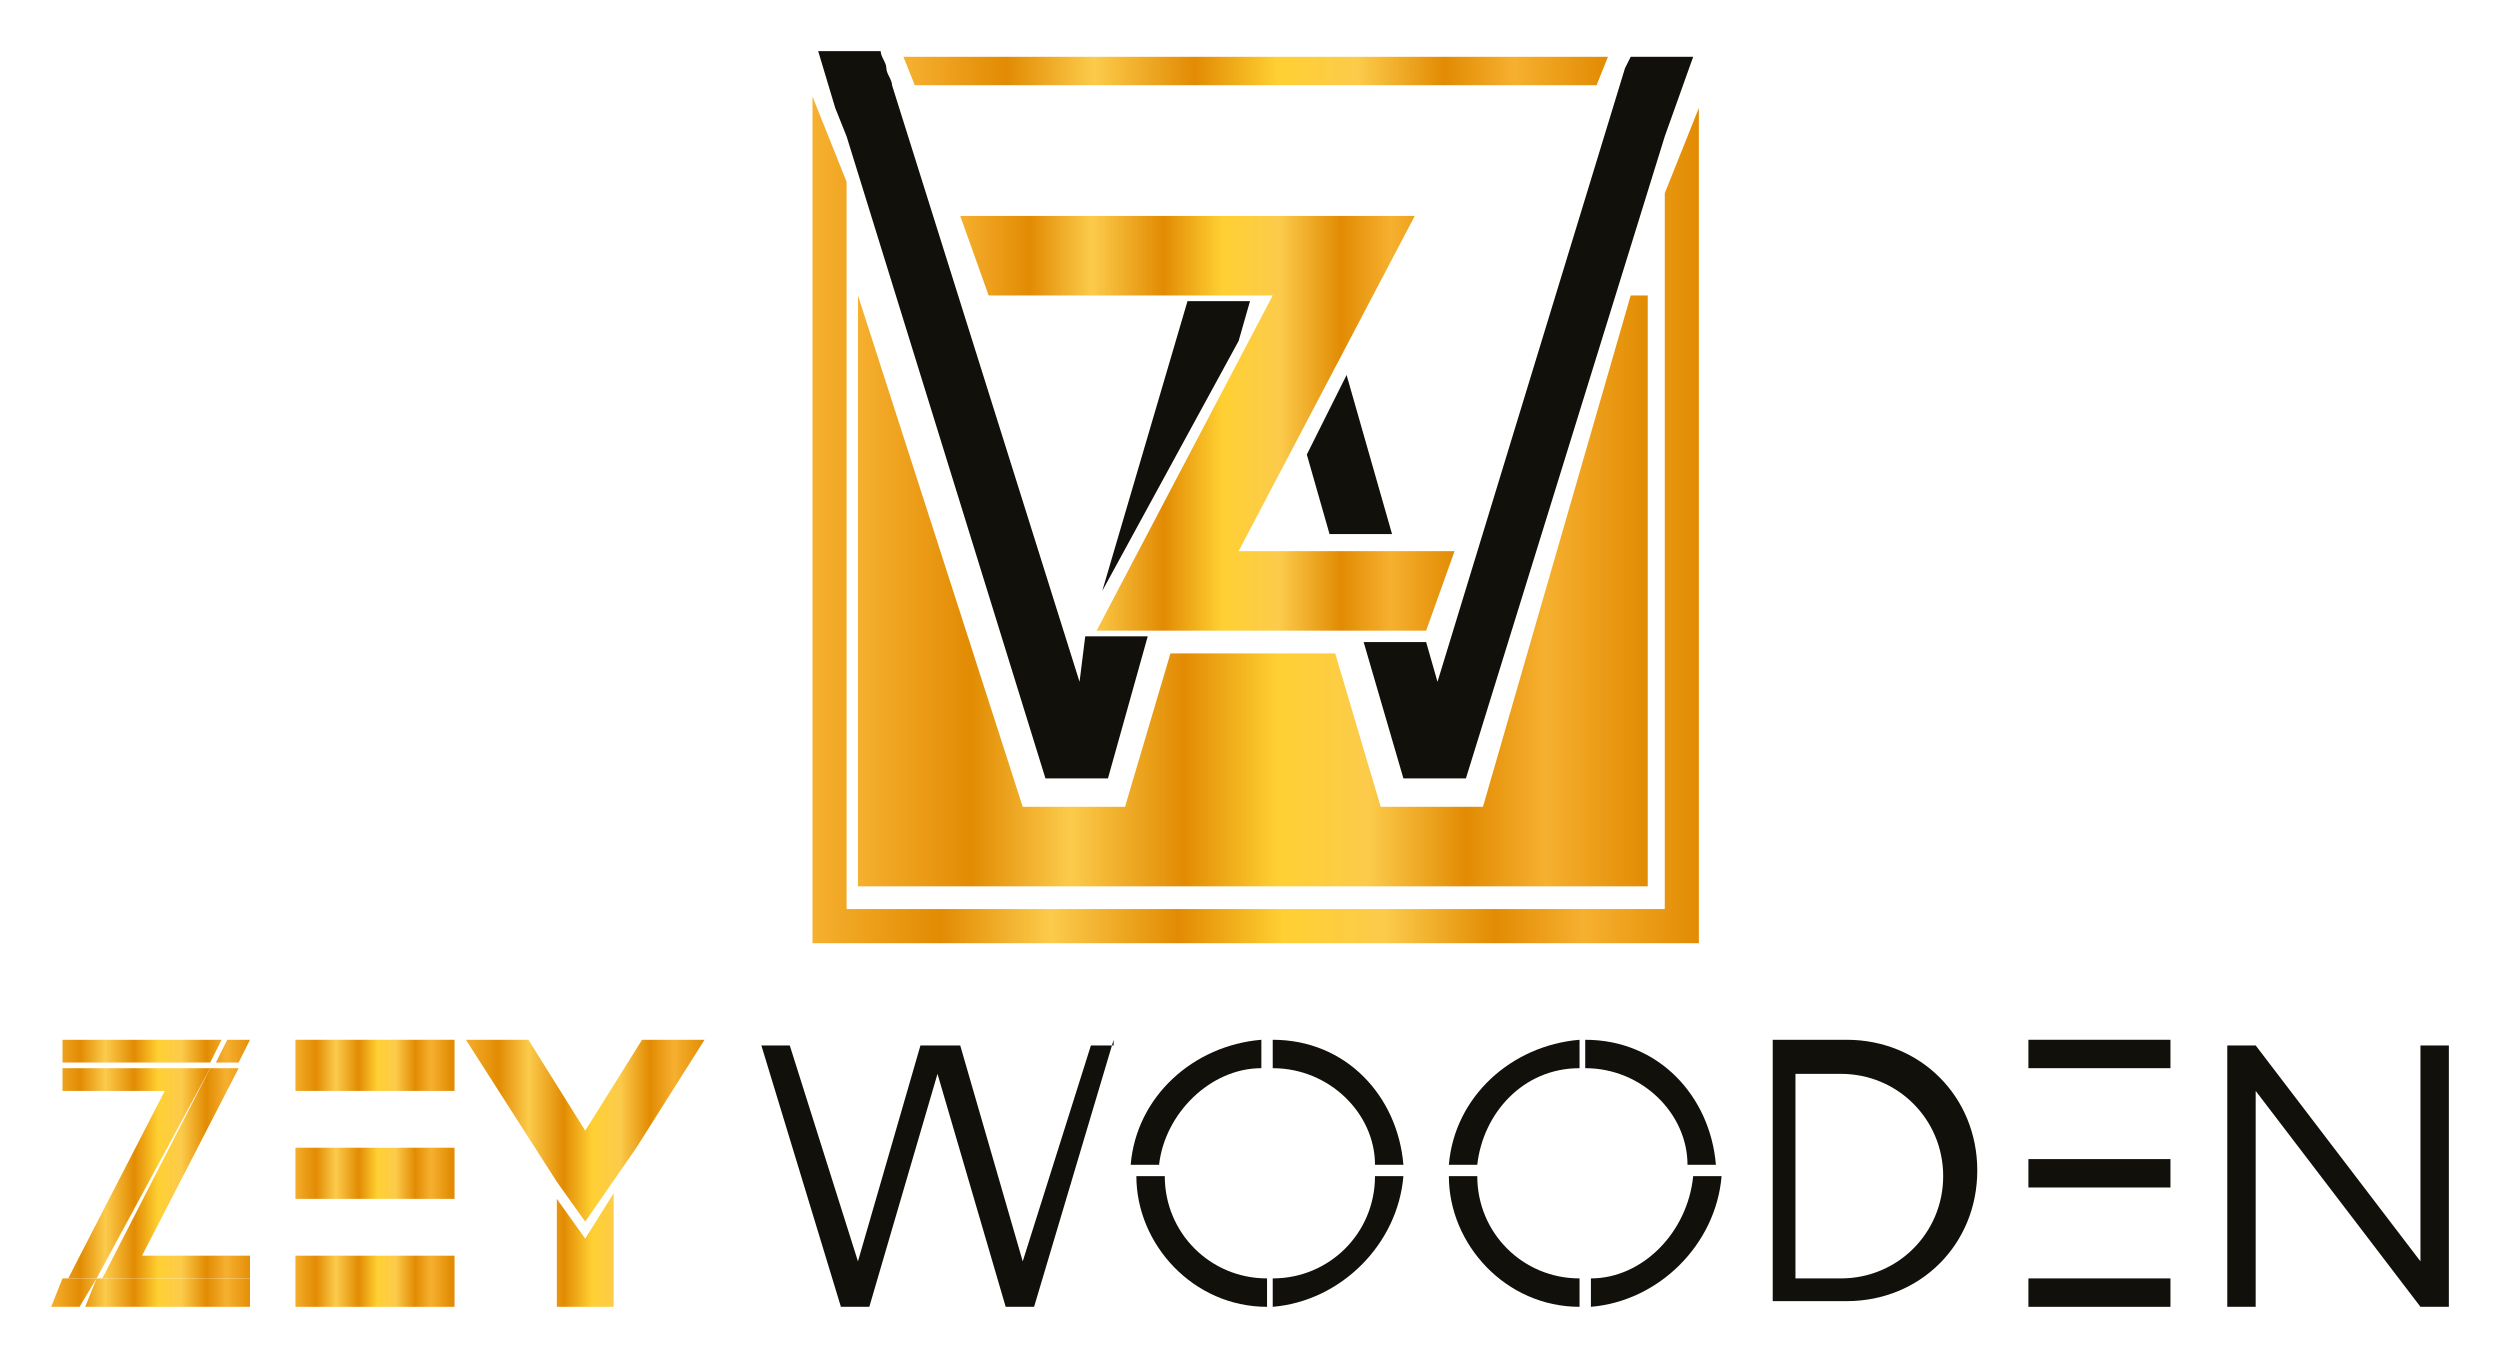
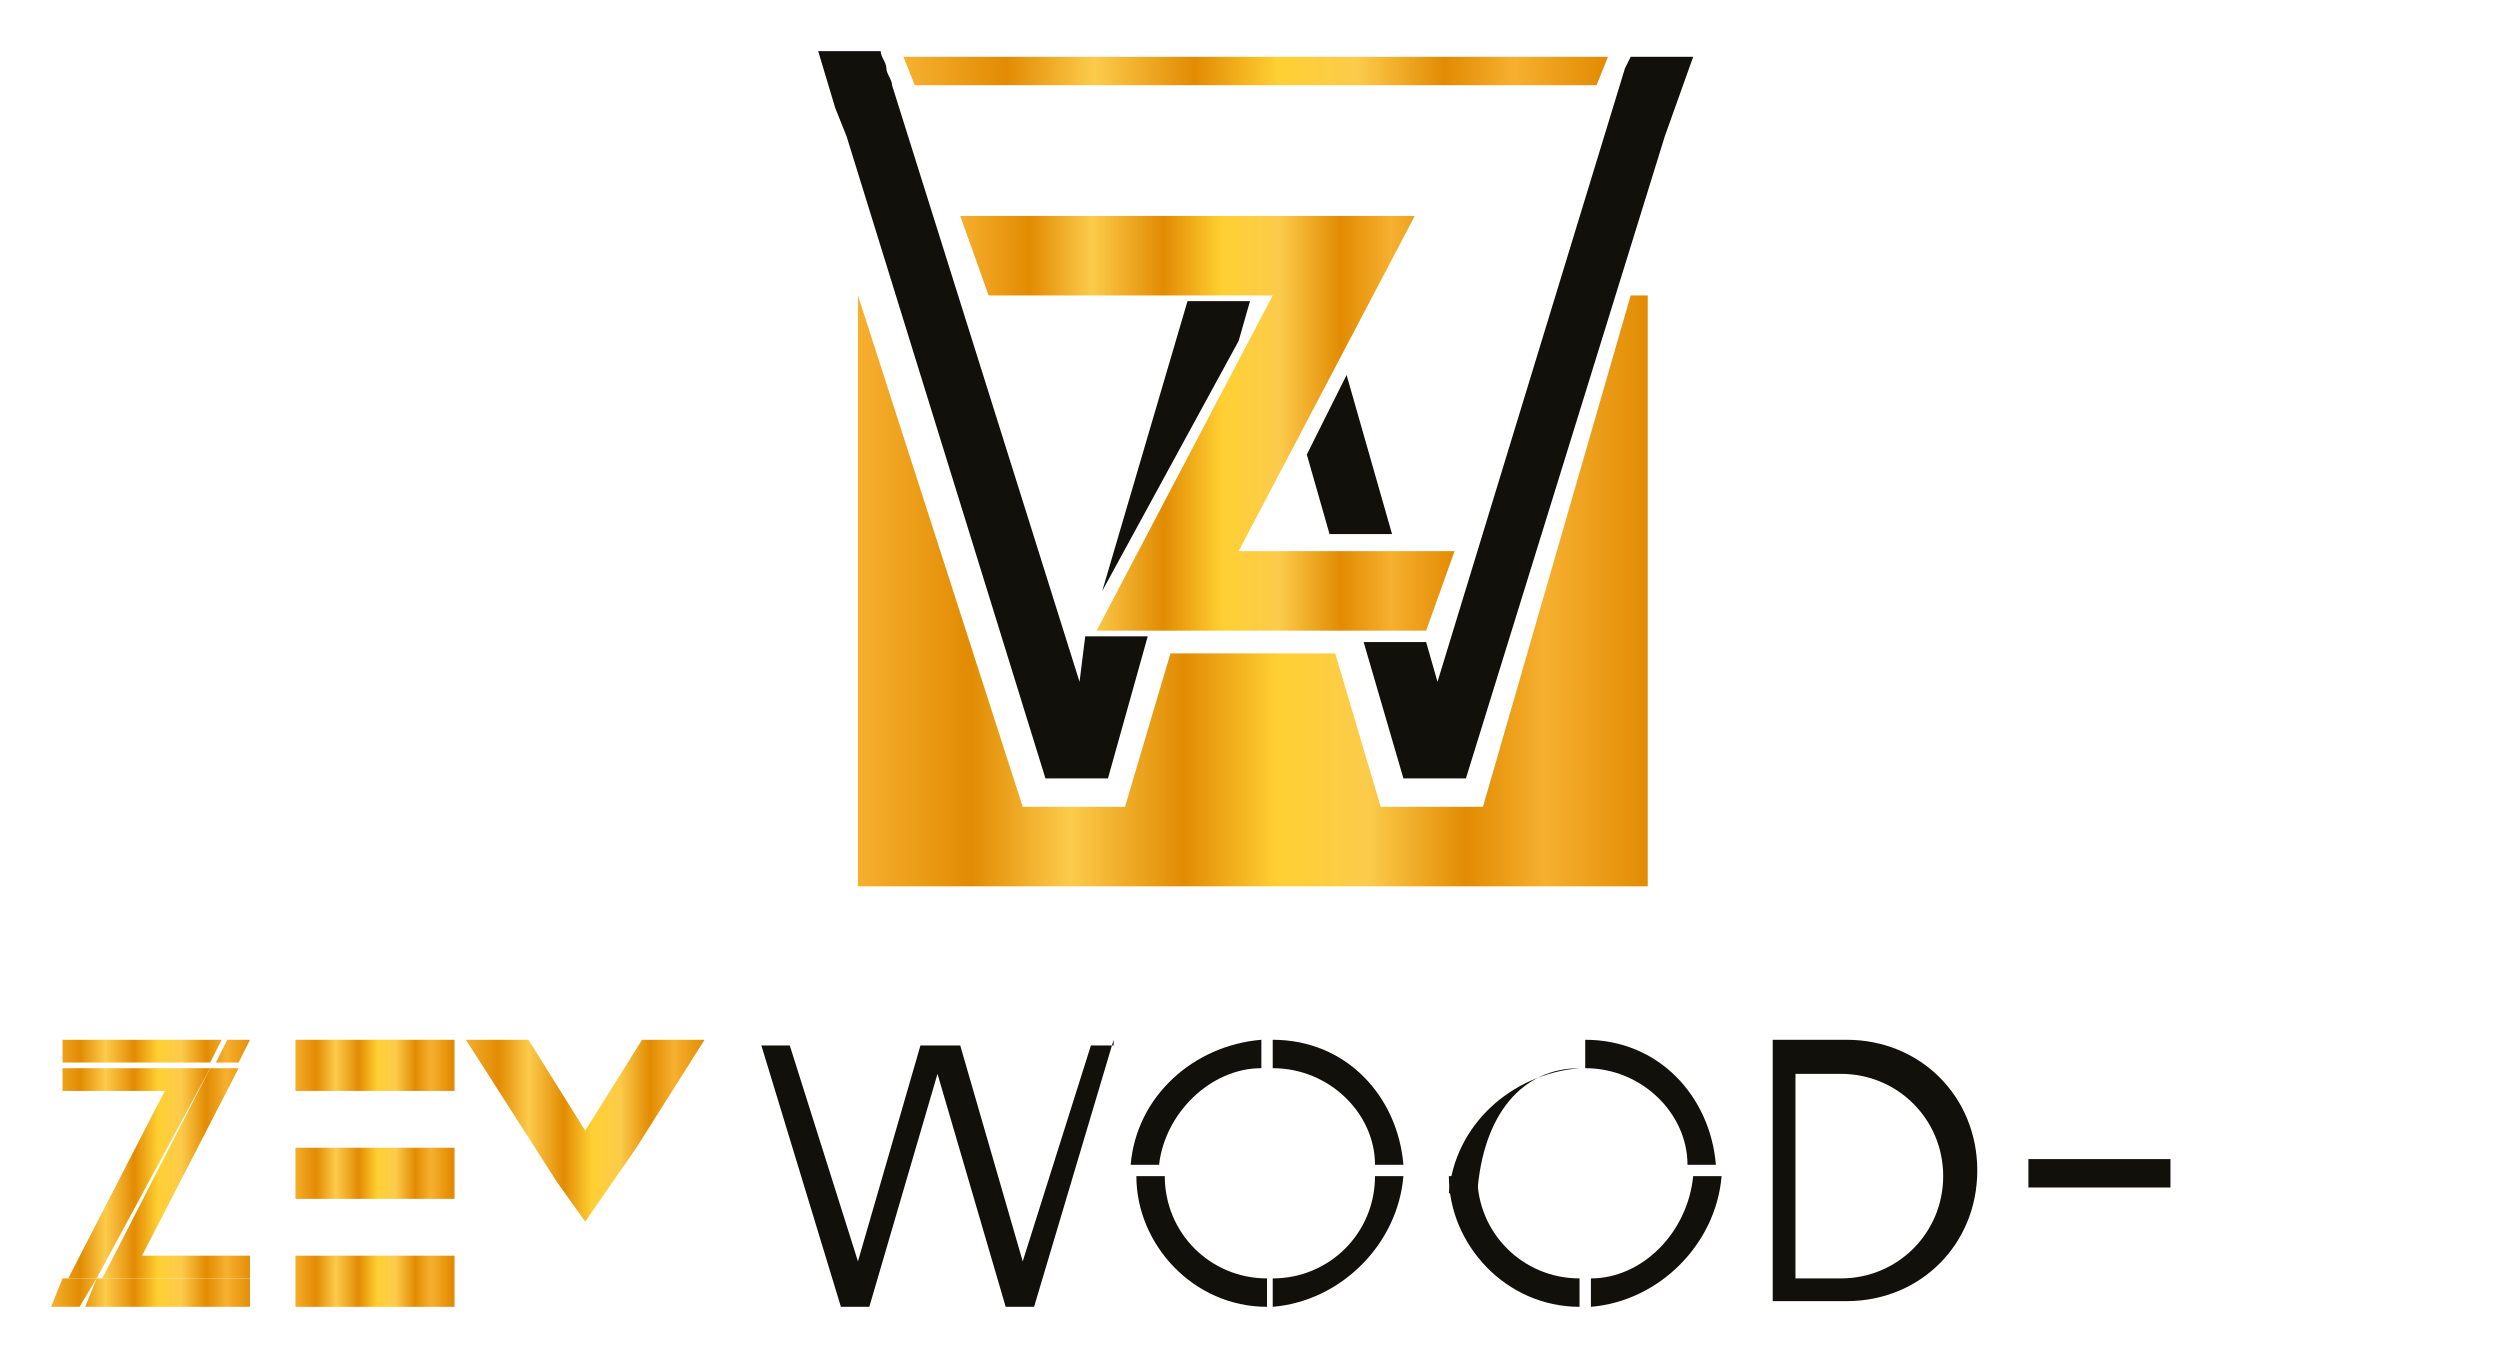
<svg xmlns="http://www.w3.org/2000/svg" version="1.1" id="Layer_1" x="0px" y="0px" viewBox="0 0 44 24" style="enable-background:new 0 0 44 24;" xml:space="preserve">
  <style type="text/css">
	.st0{fill:url(#SVGID_1_);}
	.st1{fill:#12100B;}
	.st2{fill:url(#SVGID_00000142136586674820739320000009146863768343019698_);}
	.st3{fill:url(#SVGID_00000041991925541400263770000014754419343447705730_);}
	.st4{fill:url(#SVGID_00000081649153537255602520000012863422407169267855_);}
	.st5{fill:url(#SVGID_00000072271644212024772920000012081583621905591189_);}
	.st6{fill:url(#SVGID_00000148662602093039764430000011535598543934549385_);}
	.st7{fill:url(#SVGID_00000003087448924628258210000010618374468932833674_);}
	.st8{fill:url(#SVGID_00000077307804487079410460000007485146646053753510_);}
	.st9{fill:url(#SVGID_00000096775994564441208310000008436261706958357651_);}
	.st10{fill:url(#SVGID_00000176003855758496102610000009490559899948928901_);}
	.st11{fill:url(#SVGID_00000060721774515454331790000014508592768496411799_);}
	.st12{fill:url(#SVGID_00000037678627543185826430000017140467930199761811_);}
	.st13{fill:url(#SVGID_00000128448946516344243370000004849308266171837613_);}
	.st14{fill:url(#SVGID_00000121998539161211686370000011047654283678244248_);}
	.st15{fill:url(#SVGID_00000083795142970372811160000003867111786882967172_);}
</style>
  <g>
    <linearGradient id="SVGID_1_" gradientUnits="userSpaceOnUse" x1="16.865" y1="7.434" x2="25.611" y2="7.434">
      <stop offset="0" style="stop-color:#F6B02F" />
      <stop offset="0.144" style="stop-color:#E28B03" />
      <stop offset="0.269" style="stop-color:#FCCB4B" />
      <stop offset="0.413" style="stop-color:#E28B03" />
      <stop offset="0.532" style="stop-color:#FFD033" />
      <stop offset="0.646" style="stop-color:#FCCB4B" />
      <stop offset="0.77" style="stop-color:#E28B03" />
      <stop offset="0.87" style="stop-color:#F6B02F" />
      <stop offset="1" style="stop-color:#E28B03" />
    </linearGradient>
    <polygon class="st0" points="25.1,11.1 25.6,9.7 21.8,9.7 24.9,3.8 16.9,3.8 17.4,5.2 22.4,5.2 19.3,11.1  " />
    <polygon class="st1" points="20.9,5.3 19.4,10.4 21.8,6 22,5.3  " />
    <polygon class="st1" points="23.4,9.4 24.5,9.4 23.7,6.6 23,8  " />
    <polygon class="st1" points="25.1,11.3 24,11.3 24.7,13.7 25.8,13.7 29.3,2.4 29.3,2.4 29.8,1 29.8,1 28.7,1 28.6,1.2 25.3,12  " />
    <linearGradient id="SVGID_00000104670062503123092270000012667819226209010600_" gradientUnits="userSpaceOnUse" x1="15.944" y1="1.259" x2="28.251" y2="1.259">
      <stop offset="0" style="stop-color:#F6B02F" />
      <stop offset="0.144" style="stop-color:#E28B03" />
      <stop offset="0.269" style="stop-color:#FCCB4B" />
      <stop offset="0.413" style="stop-color:#E28B03" />
      <stop offset="0.532" style="stop-color:#FFD033" />
      <stop offset="0.646" style="stop-color:#FCCB4B" />
      <stop offset="0.77" style="stop-color:#E28B03" />
      <stop offset="0.87" style="stop-color:#F6B02F" />
      <stop offset="1" style="stop-color:#E28B03" />
    </linearGradient>
    <polygon style="fill:url(#SVGID_00000104670062503123092270000012667819226209010600_);" points="28.1,1.5 28.3,1 15.9,1 16.1,1.5     " />
    <linearGradient id="SVGID_00000093137971241515702320000007514082944857633968_" gradientUnits="userSpaceOnUse" x1="14.31" y1="9.15" x2="29.889" y2="9.15">
      <stop offset="0" style="stop-color:#F6B02F" />
      <stop offset="0.144" style="stop-color:#E28B03" />
      <stop offset="0.269" style="stop-color:#FCCB4B" />
      <stop offset="0.413" style="stop-color:#E28B03" />
      <stop offset="0.532" style="stop-color:#FFD033" />
      <stop offset="0.646" style="stop-color:#FCCB4B" />
      <stop offset="0.77" style="stop-color:#E28B03" />
      <stop offset="0.87" style="stop-color:#F6B02F" />
      <stop offset="1" style="stop-color:#E28B03" />
    </linearGradient>
-     <polygon style="fill:url(#SVGID_00000093137971241515702320000007514082944857633968_);" points="29.3,3.4 29.3,16 14.9,16    14.9,3.2 14.3,1.7 14.3,16.6 29.9,16.6 29.9,1.9  " />
    <path class="st1" d="M14.9,2.4l3.5,11.3h1.1l0.7-2.5h-1.1L19,12L15.7,1.5l0,0c0-0.1-0.1-0.2-0.1-0.3c0-0.1-0.1-0.2-0.1-0.3h0h-1.1   l0.3,1L14.9,2.4z" />
    <linearGradient id="SVGID_00000172426090761438467440000004869487236037853374_" gradientUnits="userSpaceOnUse" x1="15.092" y1="10.371" x2="29.005" y2="10.371">
      <stop offset="0" style="stop-color:#F6B02F" />
      <stop offset="0.144" style="stop-color:#E28B03" />
      <stop offset="0.269" style="stop-color:#FCCB4B" />
      <stop offset="0.413" style="stop-color:#E28B03" />
      <stop offset="0.532" style="stop-color:#FFD033" />
      <stop offset="0.646" style="stop-color:#FCCB4B" />
      <stop offset="0.77" style="stop-color:#E28B03" />
      <stop offset="0.87" style="stop-color:#F6B02F" />
      <stop offset="1" style="stop-color:#E28B03" />
    </linearGradient>
    <polygon style="fill:url(#SVGID_00000172426090761438467440000004869487236037853374_);" points="15.1,5.2 15.1,15.6 29,15.6    29,5.2 28.7,5.2 26.1,14.2 24.3,14.2 23.5,11.5 20.6,11.5 19.8,14.2 18,14.2  " />
    <linearGradient id="SVGID_00000085250939806728292270000016867339269013790106_" gradientUnits="userSpaceOnUse" x1="5.163" y1="18.768" x2="7.946" y2="18.768">
      <stop offset="0" style="stop-color:#F6B02F" />
      <stop offset="0.144" style="stop-color:#E28B03" />
      <stop offset="0.269" style="stop-color:#FCCB4B" />
      <stop offset="0.413" style="stop-color:#E28B03" />
      <stop offset="0.532" style="stop-color:#FFD033" />
      <stop offset="0.646" style="stop-color:#FCCB4B" />
      <stop offset="0.77" style="stop-color:#E28B03" />
      <stop offset="0.87" style="stop-color:#F6B02F" />
      <stop offset="1" style="stop-color:#E28B03" />
    </linearGradient>
    <rect x="5.2" y="18.3" style="fill:url(#SVGID_00000085250939806728292270000016867339269013790106_);" width="2.8" height="0.9" />
    <linearGradient id="SVGID_00000122709544631422921940000014669981168546955158_" gradientUnits="userSpaceOnUse" x1="5.163" y1="20.651" x2="7.946" y2="20.651">
      <stop offset="0" style="stop-color:#F6B02F" />
      <stop offset="0.144" style="stop-color:#E28B03" />
      <stop offset="0.269" style="stop-color:#FCCB4B" />
      <stop offset="0.413" style="stop-color:#E28B03" />
      <stop offset="0.532" style="stop-color:#FFD033" />
      <stop offset="0.646" style="stop-color:#FCCB4B" />
      <stop offset="0.77" style="stop-color:#E28B03" />
      <stop offset="0.87" style="stop-color:#F6B02F" />
      <stop offset="1" style="stop-color:#E28B03" />
    </linearGradient>
    <rect x="5.2" y="20.2" style="fill:url(#SVGID_00000122709544631422921940000014669981168546955158_);" width="2.8" height="0.9" />
    <linearGradient id="SVGID_00000053533152054148971580000009815846885509372038_" gradientUnits="userSpaceOnUse" x1="5.163" y1="22.534" x2="7.946" y2="22.534">
      <stop offset="0" style="stop-color:#F6B02F" />
      <stop offset="0.144" style="stop-color:#E28B03" />
      <stop offset="0.269" style="stop-color:#FCCB4B" />
      <stop offset="0.413" style="stop-color:#E28B03" />
      <stop offset="0.532" style="stop-color:#FFD033" />
      <stop offset="0.646" style="stop-color:#FCCB4B" />
      <stop offset="0.77" style="stop-color:#E28B03" />
      <stop offset="0.87" style="stop-color:#F6B02F" />
      <stop offset="1" style="stop-color:#E28B03" />
    </linearGradient>
    <rect x="5.2" y="22.1" style="fill:url(#SVGID_00000053533152054148971580000009815846885509372038_);" width="2.8" height="0.9" />
    <linearGradient id="SVGID_00000109013368732230788540000002486173965940928429_" gradientUnits="userSpaceOnUse" x1="8.162" y1="21.984" x2="12.417" y2="21.984">
      <stop offset="0" style="stop-color:#F6B02F" />
      <stop offset="0.144" style="stop-color:#E28B03" />
      <stop offset="0.269" style="stop-color:#FCCB4B" />
      <stop offset="0.413" style="stop-color:#E28B03" />
      <stop offset="0.532" style="stop-color:#FFD033" />
      <stop offset="0.646" style="stop-color:#FCCB4B" />
      <stop offset="0.77" style="stop-color:#E28B03" />
      <stop offset="0.87" style="stop-color:#F6B02F" />
      <stop offset="1" style="stop-color:#E28B03" />
    </linearGradient>
-     <polygon style="fill:url(#SVGID_00000109013368732230788540000002486173965940928429_);" points="9.8,21.1 9.8,23 10.8,23 10.8,21    10.3,21.8  " />
    <linearGradient id="SVGID_00000112601296054850747300000016221405359337715625_" gradientUnits="userSpaceOnUse" x1="8.162" y1="19.94" x2="12.417" y2="19.94">
      <stop offset="0" style="stop-color:#F6B02F" />
      <stop offset="0.144" style="stop-color:#E28B03" />
      <stop offset="0.269" style="stop-color:#FCCB4B" />
      <stop offset="0.413" style="stop-color:#E28B03" />
      <stop offset="0.532" style="stop-color:#FFD033" />
      <stop offset="0.646" style="stop-color:#FCCB4B" />
      <stop offset="0.77" style="stop-color:#E28B03" />
      <stop offset="0.87" style="stop-color:#F6B02F" />
      <stop offset="1" style="stop-color:#E28B03" />
    </linearGradient>
    <polygon style="fill:url(#SVGID_00000112601296054850747300000016221405359337715625_);" points="11.2,20.2 11.2,20.2 12.4,18.3    11.3,18.3 10.3,19.9 9.3,18.3 8.2,18.3 9.8,20.8 10.3,21.5  " />
    <g>
      <linearGradient id="SVGID_00000143582671994080994200000007733395643210910617_" gradientUnits="userSpaceOnUse" x1="0.9" y1="18.535" x2="4.446" y2="18.535">
        <stop offset="0" style="stop-color:#F6B02F" />
        <stop offset="0.144" style="stop-color:#E28B03" />
        <stop offset="0.269" style="stop-color:#FCCB4B" />
        <stop offset="0.413" style="stop-color:#E28B03" />
        <stop offset="0.532" style="stop-color:#FFD033" />
        <stop offset="0.646" style="stop-color:#FCCB4B" />
        <stop offset="0.77" style="stop-color:#E28B03" />
        <stop offset="0.87" style="stop-color:#F6B02F" />
        <stop offset="1" style="stop-color:#E28B03" />
      </linearGradient>
      <polygon style="fill:url(#SVGID_00000143582671994080994200000007733395643210910617_);" points="4.2,18.7 4.4,18.3 4,18.3     3.8,18.7   " />
      <linearGradient id="SVGID_00000065071198980687205150000007549921733369147555_" gradientUnits="userSpaceOnUse" x1="0.9" y1="20.633" x2="4.446" y2="20.633">
        <stop offset="0" style="stop-color:#F6B02F" />
        <stop offset="0.144" style="stop-color:#E28B03" />
        <stop offset="0.269" style="stop-color:#FCCB4B" />
        <stop offset="0.413" style="stop-color:#E28B03" />
        <stop offset="0.532" style="stop-color:#FFD033" />
        <stop offset="0.646" style="stop-color:#FCCB4B" />
        <stop offset="0.77" style="stop-color:#E28B03" />
        <stop offset="0.87" style="stop-color:#F6B02F" />
        <stop offset="1" style="stop-color:#E28B03" />
      </linearGradient>
      <polygon style="fill:url(#SVGID_00000065071198980687205150000007549921733369147555_);" points="3.7,18.8 1.1,18.8 1.1,19.2     2.9,19.2 1.2,22.5 1.7,22.5   " />
      <linearGradient id="SVGID_00000114783027153470697920000011477935557151164095_" gradientUnits="userSpaceOnUse" x1="0.9" y1="22.749" x2="4.446" y2="22.749">
        <stop offset="0" style="stop-color:#F6B02F" />
        <stop offset="0.144" style="stop-color:#E28B03" />
        <stop offset="0.269" style="stop-color:#FCCB4B" />
        <stop offset="0.413" style="stop-color:#E28B03" />
        <stop offset="0.532" style="stop-color:#FFD033" />
        <stop offset="0.646" style="stop-color:#FCCB4B" />
        <stop offset="0.77" style="stop-color:#E28B03" />
        <stop offset="0.87" style="stop-color:#F6B02F" />
        <stop offset="1" style="stop-color:#E28B03" />
      </linearGradient>
      <polygon style="fill:url(#SVGID_00000114783027153470697920000011477935557151164095_);" points="1.1,22.5 0.9,23 1.4,23     1.7,22.5   " />
      <linearGradient id="SVGID_00000074401691011487690040000004607365731184718982_" gradientUnits="userSpaceOnUse" x1="0.9" y1="20.633" x2="4.446" y2="20.633">
        <stop offset="0" style="stop-color:#F6B02F" />
        <stop offset="0.144" style="stop-color:#E28B03" />
        <stop offset="0.269" style="stop-color:#FCCB4B" />
        <stop offset="0.413" style="stop-color:#E28B03" />
        <stop offset="0.532" style="stop-color:#FFD033" />
        <stop offset="0.646" style="stop-color:#FCCB4B" />
        <stop offset="0.77" style="stop-color:#E28B03" />
        <stop offset="0.87" style="stop-color:#F6B02F" />
        <stop offset="1" style="stop-color:#E28B03" />
      </linearGradient>
      <polygon style="fill:url(#SVGID_00000074401691011487690040000004607365731184718982_);" points="3.7,18.8 1.8,22.5 4.4,22.5     4.4,22.1 2.5,22.1 4.2,18.8   " />
      <linearGradient id="SVGID_00000096047866352156358950000017372362541563978122_" gradientUnits="userSpaceOnUse" x1="0.9" y1="18.535" x2="4.446" y2="18.535">
        <stop offset="0" style="stop-color:#F6B02F" />
        <stop offset="0.144" style="stop-color:#E28B03" />
        <stop offset="0.269" style="stop-color:#FCCB4B" />
        <stop offset="0.413" style="stop-color:#E28B03" />
        <stop offset="0.532" style="stop-color:#FFD033" />
        <stop offset="0.646" style="stop-color:#FCCB4B" />
        <stop offset="0.77" style="stop-color:#E28B03" />
        <stop offset="0.87" style="stop-color:#F6B02F" />
        <stop offset="1" style="stop-color:#E28B03" />
      </linearGradient>
      <polygon style="fill:url(#SVGID_00000096047866352156358950000017372362541563978122_);" points="3.9,18.3 1.1,18.3 1.1,18.7     3.7,18.7   " />
      <linearGradient id="SVGID_00000002383813570752317560000007923993424879649172_" gradientUnits="userSpaceOnUse" x1="0.9" y1="22.749" x2="4.446" y2="22.749">
        <stop offset="0" style="stop-color:#F6B02F" />
        <stop offset="0.144" style="stop-color:#E28B03" />
        <stop offset="0.269" style="stop-color:#FCCB4B" />
        <stop offset="0.413" style="stop-color:#E28B03" />
        <stop offset="0.532" style="stop-color:#FFD033" />
        <stop offset="0.646" style="stop-color:#FCCB4B" />
        <stop offset="0.77" style="stop-color:#E28B03" />
        <stop offset="0.87" style="stop-color:#F6B02F" />
        <stop offset="1" style="stop-color:#E28B03" />
      </linearGradient>
      <polygon style="fill:url(#SVGID_00000002383813570752317560000007923993424879649172_);" points="1.5,23 4.4,23 4.4,22.5     1.7,22.5   " />
    </g>
    <g>
      <path class="st1" d="M19.6,18.3L18.2,23h-0.5l-1.2-4.1L15.3,23h-0.5l-1.4-4.6h0.5l1.2,3.8l1.1-3.8h0.5h0.2l1.1,3.8l1.2-3.8H19.6z" />
      <path class="st1" d="M31.2,18.3h1.3c1.3,0,2.3,1,2.3,2.3s-1,2.3-2.3,2.3h-1.3V18.3z M32.4,22.5c1,0,1.8-0.8,1.8-1.8    c0-1-0.8-1.8-1.8-1.8h-0.8v3.6H32.4z" />
-       <path class="st1" d="M43.1,18.3V23h-0.5l-2.9-3.8V23h-0.5v-4.6h0.5l2.9,3.8v-3.8H43.1z" />
-       <rect x="35.7" y="18.3" class="st1" width="2.5" height="0.5" />
      <rect x="35.7" y="20.4" class="st1" width="2.5" height="0.5" />
-       <rect x="35.7" y="22.5" class="st1" width="2.5" height="0.5" />
      <path class="st1" d="M22.2,18.8v-0.5c-1.2,0.1-2.2,1-2.3,2.2h0.5C20.5,19.6,21.3,18.8,22.2,18.8z" />
      <path class="st1" d="M24.2,20.5h0.5c-0.1-1.2-1-2.2-2.3-2.2v0.5C23.4,18.8,24.2,19.6,24.2,20.5z" />
      <path class="st1" d="M22.4,22.5V23c1.2-0.1,2.2-1.1,2.3-2.3h-0.5C24.2,21.7,23.4,22.5,22.4,22.5z" />
      <path class="st1" d="M20.5,20.7H20c0,1.2,1,2.3,2.3,2.3v-0.5C21.3,22.5,20.5,21.7,20.5,20.7z" />
-       <path class="st1" d="M27.8,18.8v-0.5c-1.2,0.1-2.2,1-2.3,2.2H26C26.1,19.6,26.8,18.8,27.8,18.8z" />
+       <path class="st1" d="M27.8,18.8c-1.2,0.1-2.2,1-2.3,2.2H26C26.1,19.6,26.8,18.8,27.8,18.8z" />
      <path class="st1" d="M29.7,20.5h0.5c-0.1-1.2-1-2.2-2.3-2.2v0.5C28.9,18.8,29.7,19.6,29.7,20.5z" />
      <path class="st1" d="M28,22.5V23c1.2-0.1,2.2-1.1,2.3-2.3h-0.5C29.7,21.7,28.9,22.5,28,22.5z" />
      <path class="st1" d="M26,20.7h-0.5c0,1.2,1,2.3,2.3,2.3v-0.5C26.8,22.5,26,21.7,26,20.7z" />
    </g>
  </g>
</svg>